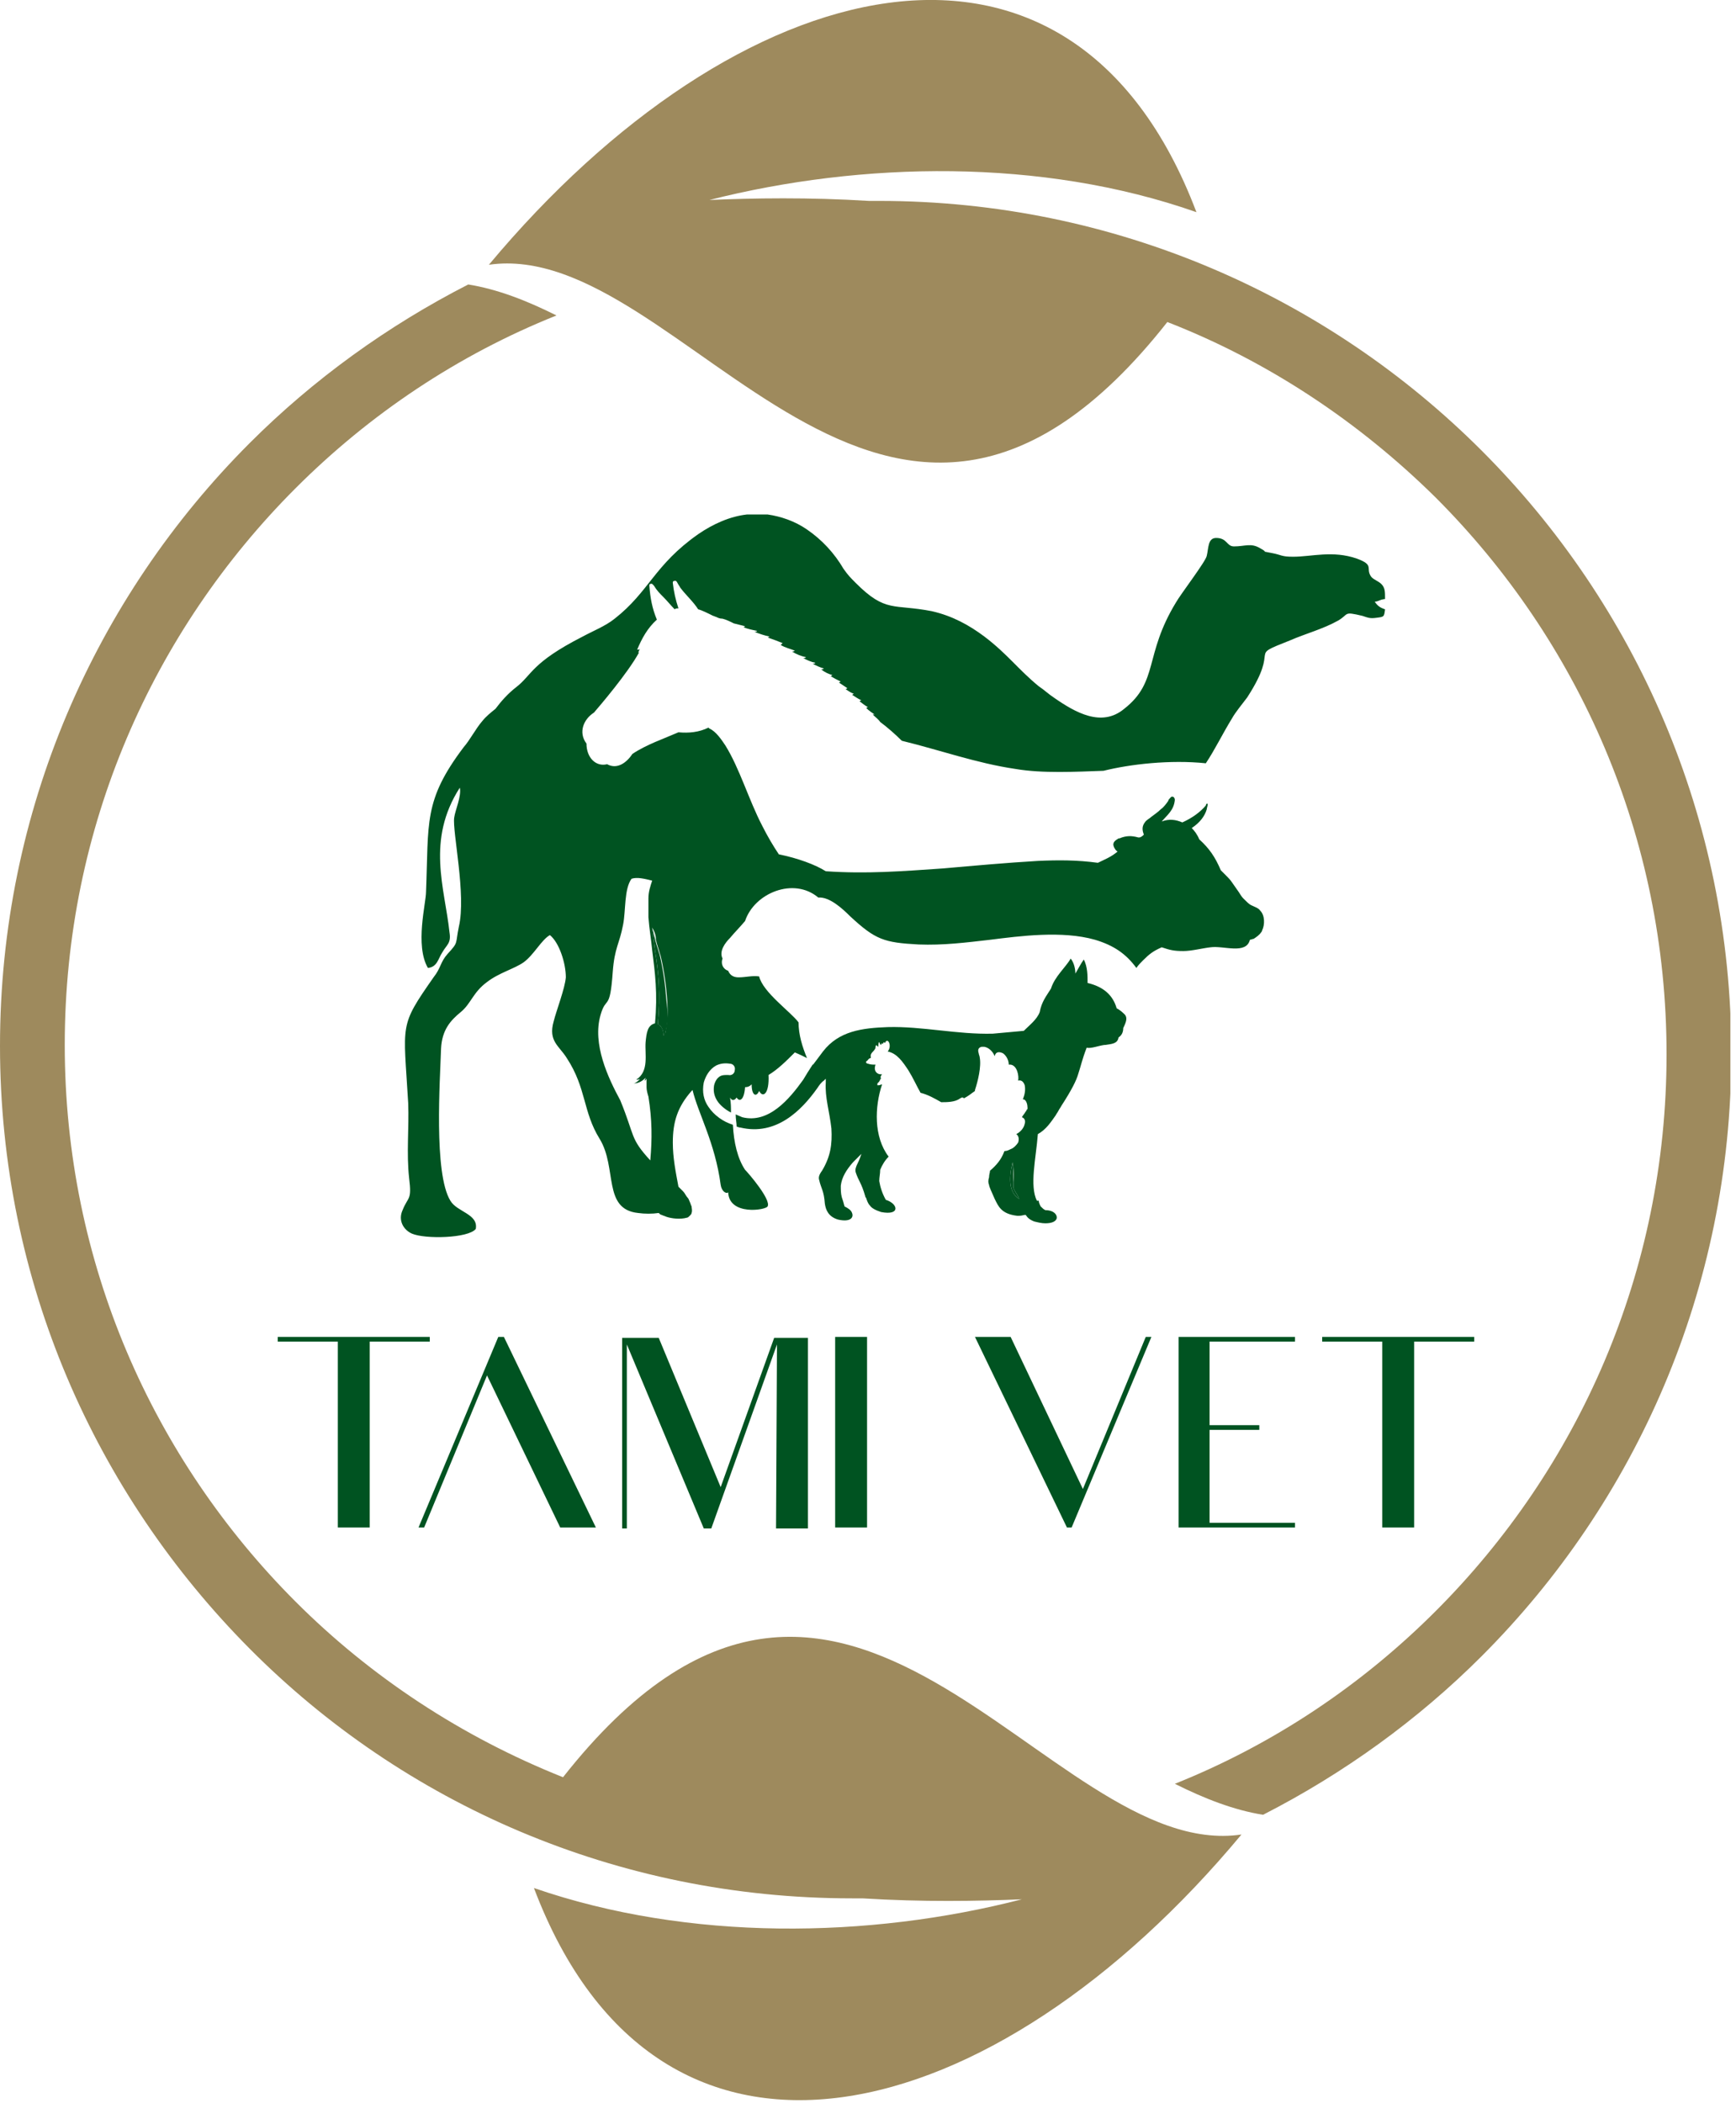
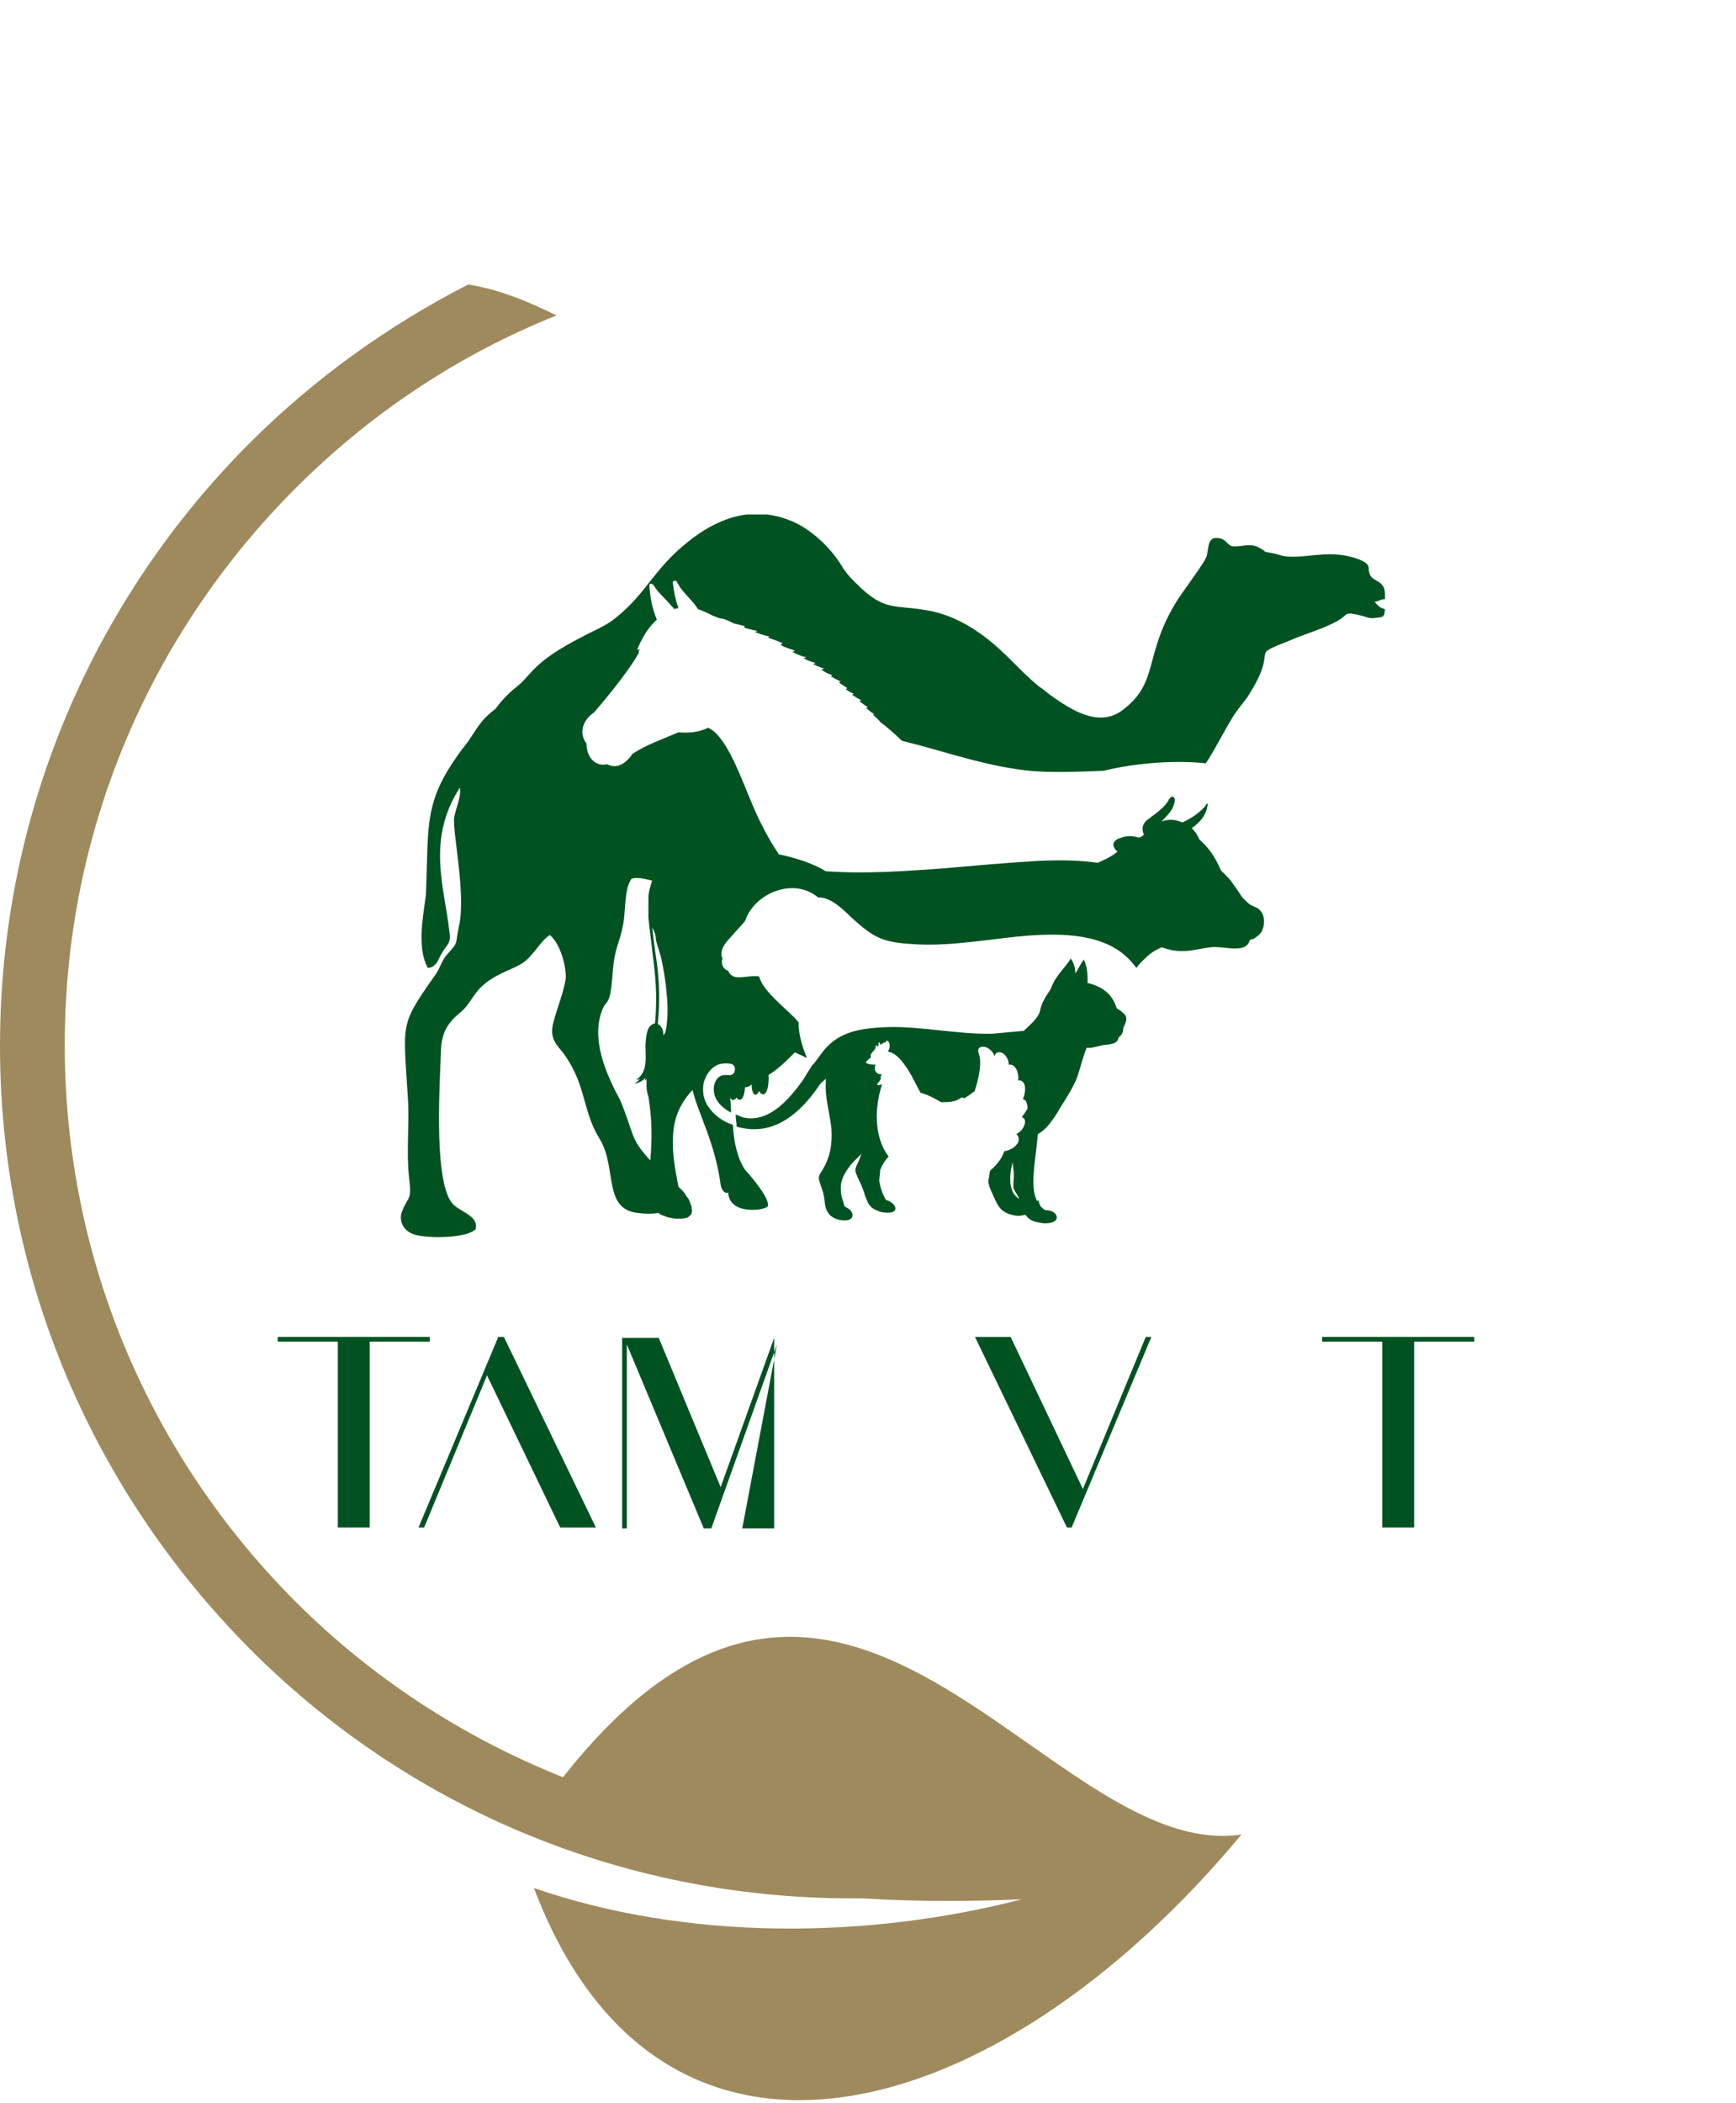
<svg xmlns="http://www.w3.org/2000/svg" xmlns:xlink="http://www.w3.org/1999/xlink" version="1.1" id="Layer_1" x="0px" y="0px" viewBox="0 0 185 224" style="enable-background:new 0 0 185 224;" xml:space="preserve">
  <style type="text/css">
	.st0{clip-path:url(#SVGID_00000058587760919307861760000003322218685577867424_);}
	.st1{fill-rule:evenodd;clip-rule:evenodd;fill:#9E8A5D;}
	.st2{fill:#005321;}
</style>
  <g>
    <g>
      <defs>
        <rect id="SVGID_1_" width="184.4" height="223.7" />
      </defs>
      <clipPath id="SVGID_00000024686479318260683610000007976925603795363242_">
        <use xlink:href="#SVGID_1_" style="overflow:visible;" />
      </clipPath>
      <g style="clip-path:url(#SVGID_00000024686479318260683610000007976925603795363242_);">
        <path class="st1" d="M56.9,201.1c13.4,35.4,49.1,25.9,75.4-5.7c-20.8,3.1-42.2-44.3-72.3-6.1c-10.8-4.3-20.5-10.7-28.5-18.7     c-15.2-15.2-24.6-36.1-24.6-59.3S16.3,67.2,31.5,52c7.9-7.9,17.3-14.2,27.8-18.4c-3.2-1.6-6.3-2.8-9.4-3.3     c-8.6,4.4-16.5,10.1-23.3,16.9C10.2,63.6,0,86.3,0,111.4s10.2,47.7,26.6,64.2s39.1,26.6,64.2,26.6h1.1c6.4,0.4,12.3,0.3,17,0.1     C92.6,206.5,73.4,206.8,56.9,201.1L56.9,201.1z" />
-         <path class="st1" d="M127.5,22.6c-13.4-35.4-49.1-25.9-75.4,5.6c20.8-3,42.2,44.3,72.3,6.1C135.2,38.5,144.9,45,153,53     c15.2,15.2,24.6,36.1,24.6,59.3s-9.4,44.1-24.6,59.3c-7.9,7.9-17.3,14.2-27.8,18.4c3.2,1.6,6.3,2.8,9.4,3.3     c8.6-4.4,16.5-10.1,23.3-16.9c16.4-16.4,26.6-39.1,26.6-64.2S174.3,64.4,157.9,48s-39.1-26.6-64.2-26.6h-1.1     c-6.4-0.4-12.3-0.3-17-0.1C91.8,17.2,111,16.8,127.5,22.6L127.5,22.6z" />
-         <path class="st2" d="M70.9,110L70.9,110c0,0.1-0.1,0.2-0.2,0.3c0-0.4-0.1-0.8-0.4-1.1c-0.1,0-0.1-0.1-0.2-0.1     c0.3-3.2,0.1-5.4-0.3-7.9c-0.1-0.8-0.2-1.5-0.3-2.4c0.1,0.4,0.2,0.8,0.3,1.2c0.1,0.5,0.3,1,0.4,1.4l0.1,0.3     c0.4,1.7,0.6,3.3,0.7,4.7C71.2,107.9,71.2,109.1,70.9,110L70.9,110z" />
        <path class="st2" d="M147.6,63.8c0-0.8,0-1.2-0.4-1.6c-0.3-0.3-0.9-0.5-1.1-0.8c-0.6-0.9,0.4-1.2-1.5-1.9     c-2.6-0.9-4.8-0.2-6.8-0.2c-1.3,0-1.2-0.2-2.3-0.4c-1.4-0.3-0.1,0.1-1.2-0.5c-1-0.6-1.6-0.2-2.8-0.2c-0.8,0-0.7-0.9-1.9-0.9     c-0.9,0-0.8,1.1-1,1.9c-0.1,0.6-2.8,4.1-3.3,5c-3.4,5.6-1.8,8.4-5.5,11.3c-2.4,2-5.2,0.4-7.5-1.2c-0.6-0.4-1-0.8-1.6-1.2     c-2.2-1.8-3.3-3.4-5.8-5.3c-1.6-1.2-3.4-2.2-5.6-2.7c-4.1-0.8-4.9,0.2-8.1-3c-0.6-0.6-0.8-0.8-1.3-1.5c-1-1.7-2.3-3.1-3.9-4.2     c-1.3-0.9-2.8-1.4-4.2-1.6h-2.2c-1.8,0.2-3.6,1-5.2,2.1c-4.7,3.3-5.2,6.1-8.9,9c-1,0.8-2.3,1.3-3.4,1.9c-5.5,2.8-5.4,4.1-7.1,5.4     c-0.9,0.7-1.6,1.5-2.2,2.3c-0.5,0.4-1,0.8-1.4,1.3c-0.7,0.8-1.3,2-2,2.8c-4.3,5.7-3.7,8-4,15.4c0,1.2-1.2,5.7,0.2,8.1     c1-0.1,1.1-1,1.5-1.6c0.5-0.9,1-1,0.8-2.2c-0.5-4.7-2.5-9.8,1.1-15.4c0.2,0.9-0.5,2.4-0.6,3.2c-0.2,1.5,1.3,8.2,0.5,11.6     c-0.4,1.9,0,1.6-1.2,2.9c-0.8,0.9-0.7,1.5-1.5,2.5c-3.7,5.3-3.2,4.8-2.7,13.4c0.1,2.7-0.2,5.3,0.1,8c0.3,2.4-0.1,1.9-0.7,3.4     c-0.5,1.1,0.1,2.1,1,2.5c1.4,0.6,6,0.5,6.8-0.5c0.3-1.6-2-1.8-2.7-3c-1.8-2.9-1.1-12.9-1-16.2c0.1-2,1-3,2.1-3.9s1.3-2.1,2.8-3.2     c1.3-1,2.9-1.4,3.9-2.1c1.1-0.8,1.9-2.4,2.8-2.9c1,0.8,1.7,3,1.7,4.5c-0.1,1.2-1,3.5-1.3,4.7c-0.6,2.1,0.6,2.6,1.4,3.9     c2.1,3.2,1.7,5.7,3.5,8.6c1.9,3.1,0.3,7.5,4.1,7.9c0.7,0.1,1.5,0.1,2.2,0c0.1,0.1,0.2,0.2,0.3,0.2c0.2,0.1,0.3,0.1,0.5,0.2     c0.6,0.2,1.5,0.3,2.2,0.1c0.1,0,0.2-0.1,0.3-0.2c0.1-0.1,0.2-0.2,0.2-0.3c0.1-0.3,0-0.5,0-0.7c-0.1-0.2-0.1-0.3-0.2-0.5     s-0.1-0.3-0.2-0.4c-0.2-0.2-0.3-0.5-0.5-0.7s-0.3-0.3-0.5-0.5c-0.3-1.6-0.6-3.1-0.6-4.7c0-2.2,0.5-3.8,2-5.5l0.1-0.1     c0.6,2.5,2.4,5.6,3,10.1c0.1,0.7,0.6,1,0.8,0.8c0.1,2.5,4,1.9,4.2,1.5c0.4-0.7-2-3.5-2.4-3.9c-0.8-1.2-1.2-2.9-1.3-4.8     c-1-0.3-2-1-2.6-1.9c-0.5-0.7-0.7-1.6-0.5-2.6c0.2-0.7,0.6-1.4,1.3-1.8c0.4-0.2,0.9-0.3,1.5-0.2c0.3,0,0.6,0.3,0.5,0.7     c0,0.3-0.3,0.6-0.7,0.5c-0.3,0-0.6,0-0.8,0.1c-0.4,0.2-0.6,0.6-0.7,1c-0.1,0.6,0,1.1,0.3,1.6s0.9,1,1.5,1.3c0-0.5,0-1-0.1-1.6     c0.2,0.4,0.5,0.3,0.7,0c0.3,0.5,0.8,0.3,0.9-1.1c0.3,0,0.5-0.1,0.7-0.3c0,1.2,0.5,1.4,0.8,0.7c0.4,0.8,1.1,0.3,1-1.7     c1-0.6,1.9-1.5,2.8-2.4c0.5,0.2,0.9,0.4,1.3,0.6c-0.5-1.2-0.9-2.5-0.9-3.8c-0.8-1.1-3.8-3.2-4.2-4.9c-0.8-0.1-1.4,0.1-2.2,0.1     c-0.5,0-0.9-0.2-1.1-0.7c-0.6-0.2-0.8-0.8-0.6-1.3c-0.4-0.8,0.3-1.7,0.8-2.2c0.5-0.6,1.1-1.2,1.6-1.8c1-3,5.2-4.7,7.8-2.5     c1.2-0.1,2.6,1.2,3.4,2c2.7,2.5,3.6,2.8,7.3,3c2.6,0.1,5-0.2,7.6-0.5c3.2-0.4,7.7-1,11.2,0c2,0.6,3.3,1.5,4.4,3     c0.2-0.3,0.5-0.6,0.7-0.8c0.7-0.7,1.1-1,2-1.4c0.9,0.3,1.3,0.4,2.3,0.4c0.9,0,2-0.3,2.9-0.4c1.4-0.2,3.8,0.8,4.2-0.8     c0.1,0,0.3-0.1,0.4-0.1c0.3-0.2,0.6-0.4,0.8-0.7c0.1-0.1,0.1-0.2,0.1-0.2c0.3-0.6,0.3-1.6-0.2-2.1c-0.2-0.3-0.6-0.4-1-0.6     c-0.2-0.1-0.5-0.4-0.8-0.7c-0.2-0.2-0.3-0.4-0.5-0.7c-0.2-0.3-0.5-0.7-0.7-1s-0.4-0.5-0.6-0.7c-0.2-0.2-0.4-0.4-0.6-0.6     c-0.6-1.4-1.2-2.3-2.3-3.3c-0.2-0.5-0.5-0.9-0.8-1.2c0.9-0.6,1.4-1.3,1.6-2c0-0.1,0.1-0.4,0.1-0.5s0-0.1-0.1-0.1     c0,0-0.1,0.1-0.1,0.2c-0.6,0.7-1.4,1.3-2.5,1.8c-0.7-0.3-1.4-0.4-2.2-0.1c0.6-0.7,1.3-1.2,1.4-2.3l0,0c0-0.3-0.3-0.5-0.5-0.2     c-0.1,0.1-0.2,0.2-0.2,0.3c-0.2,0.3-0.5,0.7-0.8,0.9c-0.3,0.3-0.6,0.5-1,0.8c-0.2,0.2-0.5,0.3-0.7,0.6c-0.3,0.4-0.3,0.8-0.1,1.3     c-0.1,0.1-0.3,0.3-0.5,0.3h-0.1c-0.7-0.2-1.3-0.2-2,0.1c0,0,0,0-0.1,0c-0.3,0.2-0.7,0.4-0.5,0.9c0.1,0.2,0.2,0.4,0.4,0.5     c-0.7,0.6-1.5,0.9-2.1,1.2c-2.2-0.3-4.2-0.3-6.4-0.2c-3.4,0.2-6.7,0.5-10.1,0.8c-4.4,0.3-8.1,0.6-12.5,0.3c-1.1-0.7-3-1.4-5-1.8     c-0.6-0.9-1.2-1.9-1.8-3.1c-1.4-2.7-2.4-6.1-3.9-8.5c-0.4-0.6-1-1.5-1.7-1.8c0,0,0,0-0.1-0.1c-1,0.5-2.1,0.6-3.2,0.5     c-1.6,0.7-3.4,1.3-4.9,2.3c-0.6,0.9-1.6,1.7-2.7,1.1c-1.2,0.3-2.2-0.7-2.2-2.2c-0.9-1.2-0.3-2.6,0.8-3.3c0.6-0.7,3.6-4.2,4.8-6.4     H68c0.1-0.1,0.1-0.3,0.2-0.4c-0.1,0.1-0.2,0.1-0.3,0.1C68.4,68,69,66.9,70,66c-0.5-1.2-0.7-2.3-0.8-3.6c0-0.1,0-0.2,0.1-0.2     c0.2-0.1,0.3,0.1,0.4,0.2c0.3,0.5,0.6,0.8,1,1.2c0.4,0.4,0.8,0.9,1.2,1.3c0.1-0.1,0.2-0.1,0.4-0.1c-0.3-0.9-0.5-1.8-0.6-2.7     c0-0.1,0-0.2,0.1-0.2c0.2-0.1,0.3,0,0.4,0.2s0.2,0.3,0.3,0.5c0.6,0.8,1.4,1.5,1.9,2.3c0.4,0.1,1,0.4,1.6,0.7     c0.1,0,0.2,0.1,0.3,0.1c0.2,0.1,0.4,0.2,0.7,0.2c0.4,0.1,0.8,0.3,1.2,0.5c0.4,0.1,0.8,0.2,1.2,0.3c-0.1,0.1-0.1,0.1-0.2,0.1     c0.5,0.2,1,0.3,1.5,0.4c-0.1,0.1-0.2,0.1-0.3,0.1c0.5,0.2,1.1,0.4,1.6,0.5c-0.1,0.1-0.2,0.1-0.2,0.1c0.6,0.2,1.1,0.4,1.6,0.6     c-0.1,0.1-0.1,0.1-0.2,0.2c0.5,0.3,1,0.4,1.5,0.6c-0.1,0.1-0.2,0.1-0.3,0.1c0.5,0.3,1,0.5,1.5,0.6c-0.1,0.1-0.2,0.1-0.3,0.1     c0.4,0.2,0.8,0.4,1.3,0.5c-0.1,0.1-0.2,0.1-0.3,0.1c0.4,0.2,0.8,0.4,1.2,0.5c-0.1,0.1-0.2,0.1-0.3,0.1c0.4,0.3,0.8,0.5,1.2,0.6     C88.6,72,88.6,72,88.5,72c0.3,0.2,0.7,0.4,1.1,0.6c-0.1,0-0.1,0.1-0.2,0.1c0.3,0.2,0.6,0.4,0.9,0.6c0,0-0.1,0.1-0.2,0.1     c0.3,0.2,0.6,0.4,0.9,0.5c-0.1,0-0.1,0.1-0.2,0.1c0.3,0.2,0.6,0.4,1,0.6c-0.1,0-0.2,0.1-0.2,0.1c0.3,0.2,0.6,0.5,0.9,0.6     c-0.1,0-0.1,0.1-0.2,0.1c0.3,0.3,0.6,0.5,0.9,0.7c-0.1,0-0.2,0-0.2,0c0.3,0.3,0.6,0.5,0.8,0.8c0.8,0.6,1.6,1.3,2.3,2     c4.1,1,8,2.4,12.1,3c2.9,0.5,6.5,0.3,9.4,0.2c2.8-0.7,7.1-1.2,10.9-0.8c1-1.5,1.7-3,2.8-4.8c0.4-0.7,1-1.4,1.6-2.2     c3.7-5.7-0.2-4.2,4.6-6.1c1.6-0.7,3.5-1.2,5.1-2.1c1.2-0.7,0.5-1,2.6-0.5c0.6,0.2,0.8,0.3,1.5,0.2c0.8-0.1,0.8-0.1,0.9-0.9     c-0.6-0.2-0.8-0.4-1.1-0.8C147.1,64,146.9,63.9,147.6,63.8L147.6,63.8z M69.9,100.1c0.1,0.5,0.3,1,0.4,1.4l0.1,0.3     c0.4,1.7,0.6,3.3,0.7,4.7c0.1,1.4,0,2.6-0.2,3.5l0,0c-0.1,0.1-0.1,0.2-0.2,0.3c0-0.5-0.1-0.8-0.4-1.1c-0.1-0.1-0.1-0.1-0.2-0.1     c0.3-3.2,0.1-5.4-0.3-7.9c-0.1-0.8-0.2-1.5-0.3-2.4C69.8,99.3,69.9,99.7,69.9,100.1L69.9,100.1z M64,108.1c0.6-2.1,1-0.3,1.3-4.6     c0.2-2.6,0.7-2.9,1.1-5c0.3-1.5,0.1-3.8,0.9-4.9c0.6-0.2,1.4,0,2.2,0.2c-0.2,0.6-0.4,1.2-0.4,1.9c0,0.6,0,1.3,0,2     c0.1,1.3,0.3,2.4,0.4,3.5c0.3,2.4,0.6,4.6,0.3,7.8c-0.8,0.2-0.9,1-1,2c-0.1,1.3,0.4,3.1-1,4c0.1,0,0.3,0,0.4-0.1     c-0.1,0.2-0.5,0.5-0.7,0.5c0.6,0,1-0.3,1.3-0.6c0,0.1-0.1,0.2-0.1,0.3c0.1,0,0.1-0.1,0.2-0.2c0,0.3,0,0.6,0,0.9s0.1,0.7,0.2,1     c0.4,2.5,0.4,4.5,0.2,6.8c-2.2-2.4-1.6-2.5-3.2-6.4C64.8,114.8,63.1,111.2,64,108.1L64,108.1z" />
-         <path class="st2" d="M108.6,127.7c-1.1-0.7-1.1-2.2-0.7-3.9c0.1,0.7,0.1,1.4,0.1,2.1c0,0.2,0,0.4,0,0.6     C108.1,126.9,108.5,127.3,108.6,127.7L108.6,127.7z" />
        <path class="st2" d="M119.9,108.1c-0.2-0.2-0.5-0.5-0.9-0.7c-0.4-1.4-1.4-2.3-3.1-2.7c0-0.8,0-1.7-0.4-2.5     c-0.3,0.4-0.6,1-0.9,1.5c0-0.4-0.1-1.1-0.5-1.6c-0.5,0.9-1.7,1.9-2.1,3.2c-0.5,0.8-1,1.4-1.2,2.5c-0.3,0.8-1.1,1.4-1.7,2     c-1.1,0.1-2.2,0.2-3.3,0.3c-3.8,0.1-7.5-0.8-11.2-0.7c-2.7,0.1-5.2,0.4-6.9,2.6c-0.3,0.4-0.6,0.8-0.9,1.2     c-0.1,0.1-0.1,0.2-0.2,0.2c-0.4,0.6-0.7,1.1-1,1.6c-1.5,2.1-3.7,4.7-6.5,4c-0.2-0.1-0.5-0.2-0.7-0.3c0,0.5,0.1,0.9,0.1,1.3     c0.1,0,0.2,0.1,0.4,0.1c3.8,0.9,6.5-1.8,8.2-4.2c0.2-0.3,0.4-0.6,0.7-0.8c0.1-0.1,0.1-0.1,0.2-0.2c0,0.1,0,0.3,0,0.4     c-0.1,1.6,0.4,3.1,0.6,4.9c0.1,1.7-0.1,3-1,4.5c-0.3,0.4-0.4,0.7-0.3,1c0.2,0.9,0.5,1.1,0.6,2.5c0.1,0.7,0.4,1.4,1.4,1.7     c1.3,0.3,1.7-0.2,1.5-0.7c-0.1-0.3-0.4-0.5-0.8-0.7c-0.1-0.4-0.2-0.7-0.3-1c-0.1-0.4-0.1-0.8-0.1-1.2c0.1-0.9,0.6-1.7,1.3-2.5     c0.3-0.3,0.6-0.6,0.9-0.9c-0.1,0.3-0.2,0.6-0.4,1c-0.2,0.4-0.3,0.7-0.2,1c0.3,0.9,0.6,1.1,1,2.5c0,0,0,0.1,0.1,0.2     c0.1,0.3,0.2,0.6,0.4,0.8c0.2,0.3,0.6,0.5,1.2,0.7c2.1,0.4,1.8-0.9,0.5-1.3c-0.4-0.7-0.6-1.4-0.7-2c0-0.4,0.1-0.8,0.1-1.2     c0.2-0.5,0.5-1,0.9-1.4c-1.6-2.1-1.5-5.3-0.7-7.7c-0.1,0-0.2,0.1-0.4,0.1h-0.1c0-0.1,0-0.1,0-0.2c0,0,0,0,0.1-0.1     c0,0,0,0,0.1-0.1c0-0.1,0.1-0.1,0.1-0.2s0.1-0.1,0.1-0.2c-0.1,0-0.1-0.1,0-0.2c0-0.1,0.1-0.2,0.1-0.2c-0.3,0.1-0.6-0.1-0.7-0.3     c-0.1-0.2-0.1-0.4,0-0.7c-0.3,0-0.5,0-0.8-0.1c0,0-0.1,0-0.2-0.1c0-0.1,0-0.2,0.1-0.2c0.1-0.1,0.2-0.3,0.4-0.3v-0.1     c-0.1-0.4,0.3-0.6,0.4-0.8c0.1-0.1,0.1-0.2,0.1-0.3l0,0l0,0v0.1l0,0l0,0c0-0.1,0-0.2,0.1-0.3l0,0l0,0c0,0.1,0.1,0.1,0.2,0.2l0,0     l0,0c0-0.1,0-0.5,0.1-0.5l0,0c0,0,0.1,0.3,0.2,0.3l0,0c0-0.1,0.1-0.2,0.1-0.2v0.1v-0.1c0,0,0,0.1,0.1,0.1l0,0l0,0     c0-0.1,0-0.1,0.1-0.2l0,0l0,0l0.1,0.1l0,0l0,0c0.3-0.7,0.8,0.3,0.3,0.9c1,0.2,1.6,1.1,2.2,2c0.5,0.8,0.9,1.7,1.3,2.4     c0.8,0.2,1.5,0.6,2.2,1c0.6,0,1.5,0,2-0.4c0.1,0,0.1-0.1,0.2-0.1h0.1c0,0,0.1,0,0.1,0.1c0.4-0.2,0.8-0.5,1.2-0.8v-0.1     c0.3-0.9,0.7-2.5,0.5-3.5c0-0.1-0.1-0.3-0.1-0.4c-0.1-0.3-0.1-0.6,0.3-0.7c0.1,0,0.2,0,0.3,0c0.5,0.1,0.9,0.5,1.1,1l0,0     c0.1-0.5,0.5-0.5,0.9-0.3c0.4,0.3,0.6,0.8,0.6,1.2l0,0c0.1,0,0.1,0,0.2,0c0.7,0.1,0.9,1.2,0.8,1.7c0.4-0.1,0.6,0.2,0.7,0.5     c0.1,0.5,0,1-0.2,1.5h0.1c0.3,0.1,0.4,0.6,0.4,0.9c0,0.1,0,0.2-0.1,0.2c0,0.1,0,0.1-0.1,0.2c-0.1,0.2-0.3,0.4-0.4,0.6     c0.3,0.1,0.4,0.4,0.3,0.7c-0.1,0.5-0.5,0.9-0.9,1.1c0.3,0.2,0.3,0.6,0.2,0.9c-0.2,0.3-0.5,0.6-0.8,0.7c-0.2,0.1-0.4,0.2-0.6,0.2     c0,0-0.1,0-0.1,0.1l0,0c-0.3,0.8-0.8,1.4-1.5,2c0,0.2-0.1,0.4-0.1,0.7c-0.1,0.3-0.1,0.6,0,0.8c0,0.2,0.3,0.8,0.6,1.5     c0.4,0.8,0.7,1.6,2.4,1.8c0.1,0,0.2,0,0.2,0c0.3,0,0.5-0.1,0.7-0.1c0.2,0.3,0.4,0.5,0.9,0.7c0.4,0.1,0.8,0.2,1.2,0.2     c0.7,0,1.1-0.2,1.2-0.5c0.1-0.4-0.3-0.9-1.2-0.9c-0.2-0.1-0.3-0.2-0.5-0.4c-0.1-0.2-0.2-0.4-0.2-0.6c-0.1,0-0.1,0-0.2,0     c-0.8-1.6-0.1-4.5,0.1-7.1c0.9-0.5,1.4-1.3,1.9-2c0.1-0.2,0.2-0.3,0.3-0.5c0.1-0.2,0.2-0.3,0.3-0.5c1.1-1.7,1.6-2.7,1.8-3.4     c0.3-0.9,0.4-1.5,0.9-2.8c0.5,0.1,1.2-0.2,1.9-0.3h0.1c0.6-0.1,1.3-0.1,1.4-0.8c0.3-0.2,0.5-0.5,0.5-1     C120.1,108.7,120.1,108.4,119.9,108.1L119.9,108.1z M107.9,123.8c0.1,0.7,0.2,1.4,0.1,2.1c0,0.2,0,0.4,0,0.6     c0.1,0.4,0.5,0.8,0.6,1.2C107.5,127,107.5,125.5,107.9,123.8L107.9,123.8z" />
        <path class="st2" d="M45.8,142.4v0.5h-6.4v19.8H36v-19.8h-6.4v-0.5H45.8L45.8,142.4z" />
        <path class="st2" d="M51.9,146.5l-6.7,16.2h-0.6l8.5-20.3h0.6l9.8,20.3h-3.8L51.9,146.5z" />
-         <path class="st2" d="M82.8,143.2l-7,19.6H75l-8.2-19.6v19.6h-0.5v-20.3h3.9l6.6,15.9l5.7-15.9h3.6v20.3h-3.4L82.8,143.2     L82.8,143.2z" />
-         <path class="st2" d="M92.4,142.4v20.3H89v-20.3H92.4z" />
+         <path class="st2" d="M82.8,143.2l-7,19.6H75l-8.2-19.6v19.6h-0.5v-20.3h3.9l6.6,15.9l5.7-15.9v20.3h-3.4L82.8,143.2     L82.8,143.2z" />
        <path class="st2" d="M115.4,158.6l6.7-16.2h0.6l-8.5,20.3h-0.5l-9.8-20.3h3.8L115.4,158.6L115.4,158.6z" />
-         <path class="st2" d="M134.2,151.8v0.5h-5.3v9.9h9.1v0.5h-12.4v-20.3H138v0.5h-9.1v8.9L134.2,151.8L134.2,151.8z" />
        <path class="st2" d="M157.1,142.4v0.5h-6.4v19.8h-3.4v-19.8h-6.4v-0.5H157.1L157.1,142.4z" />
      </g>
    </g>
  </g>
</svg>